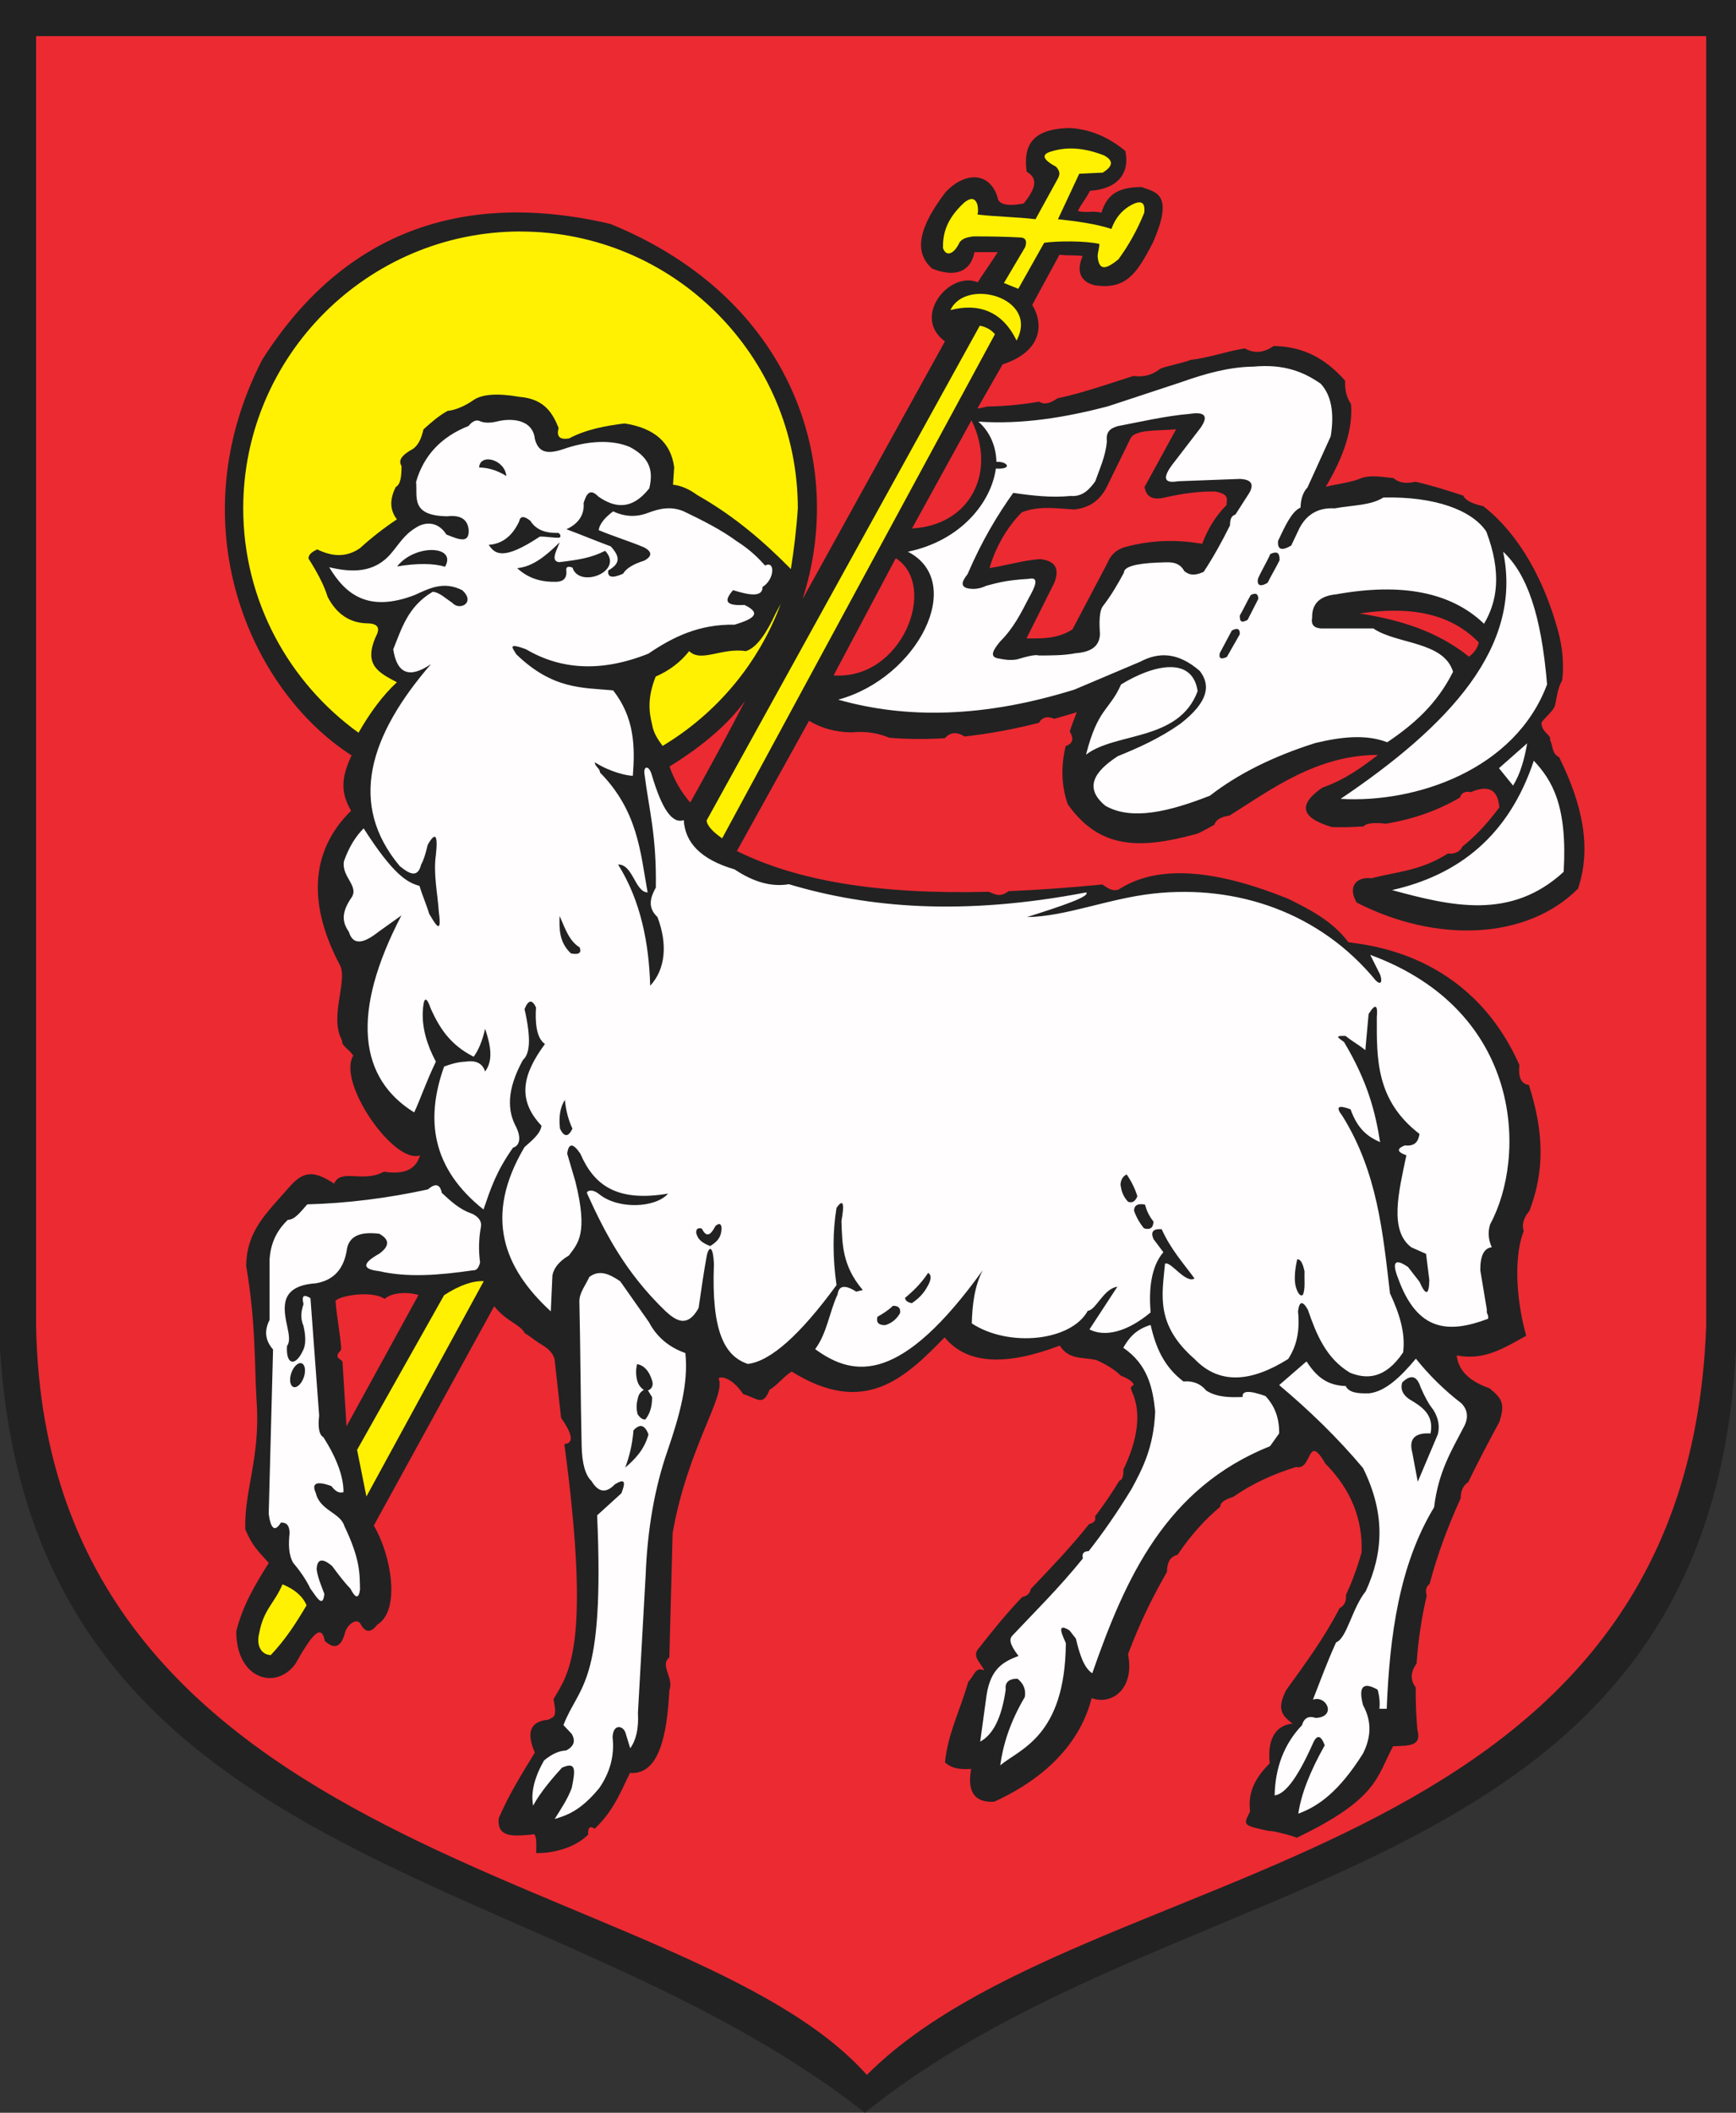
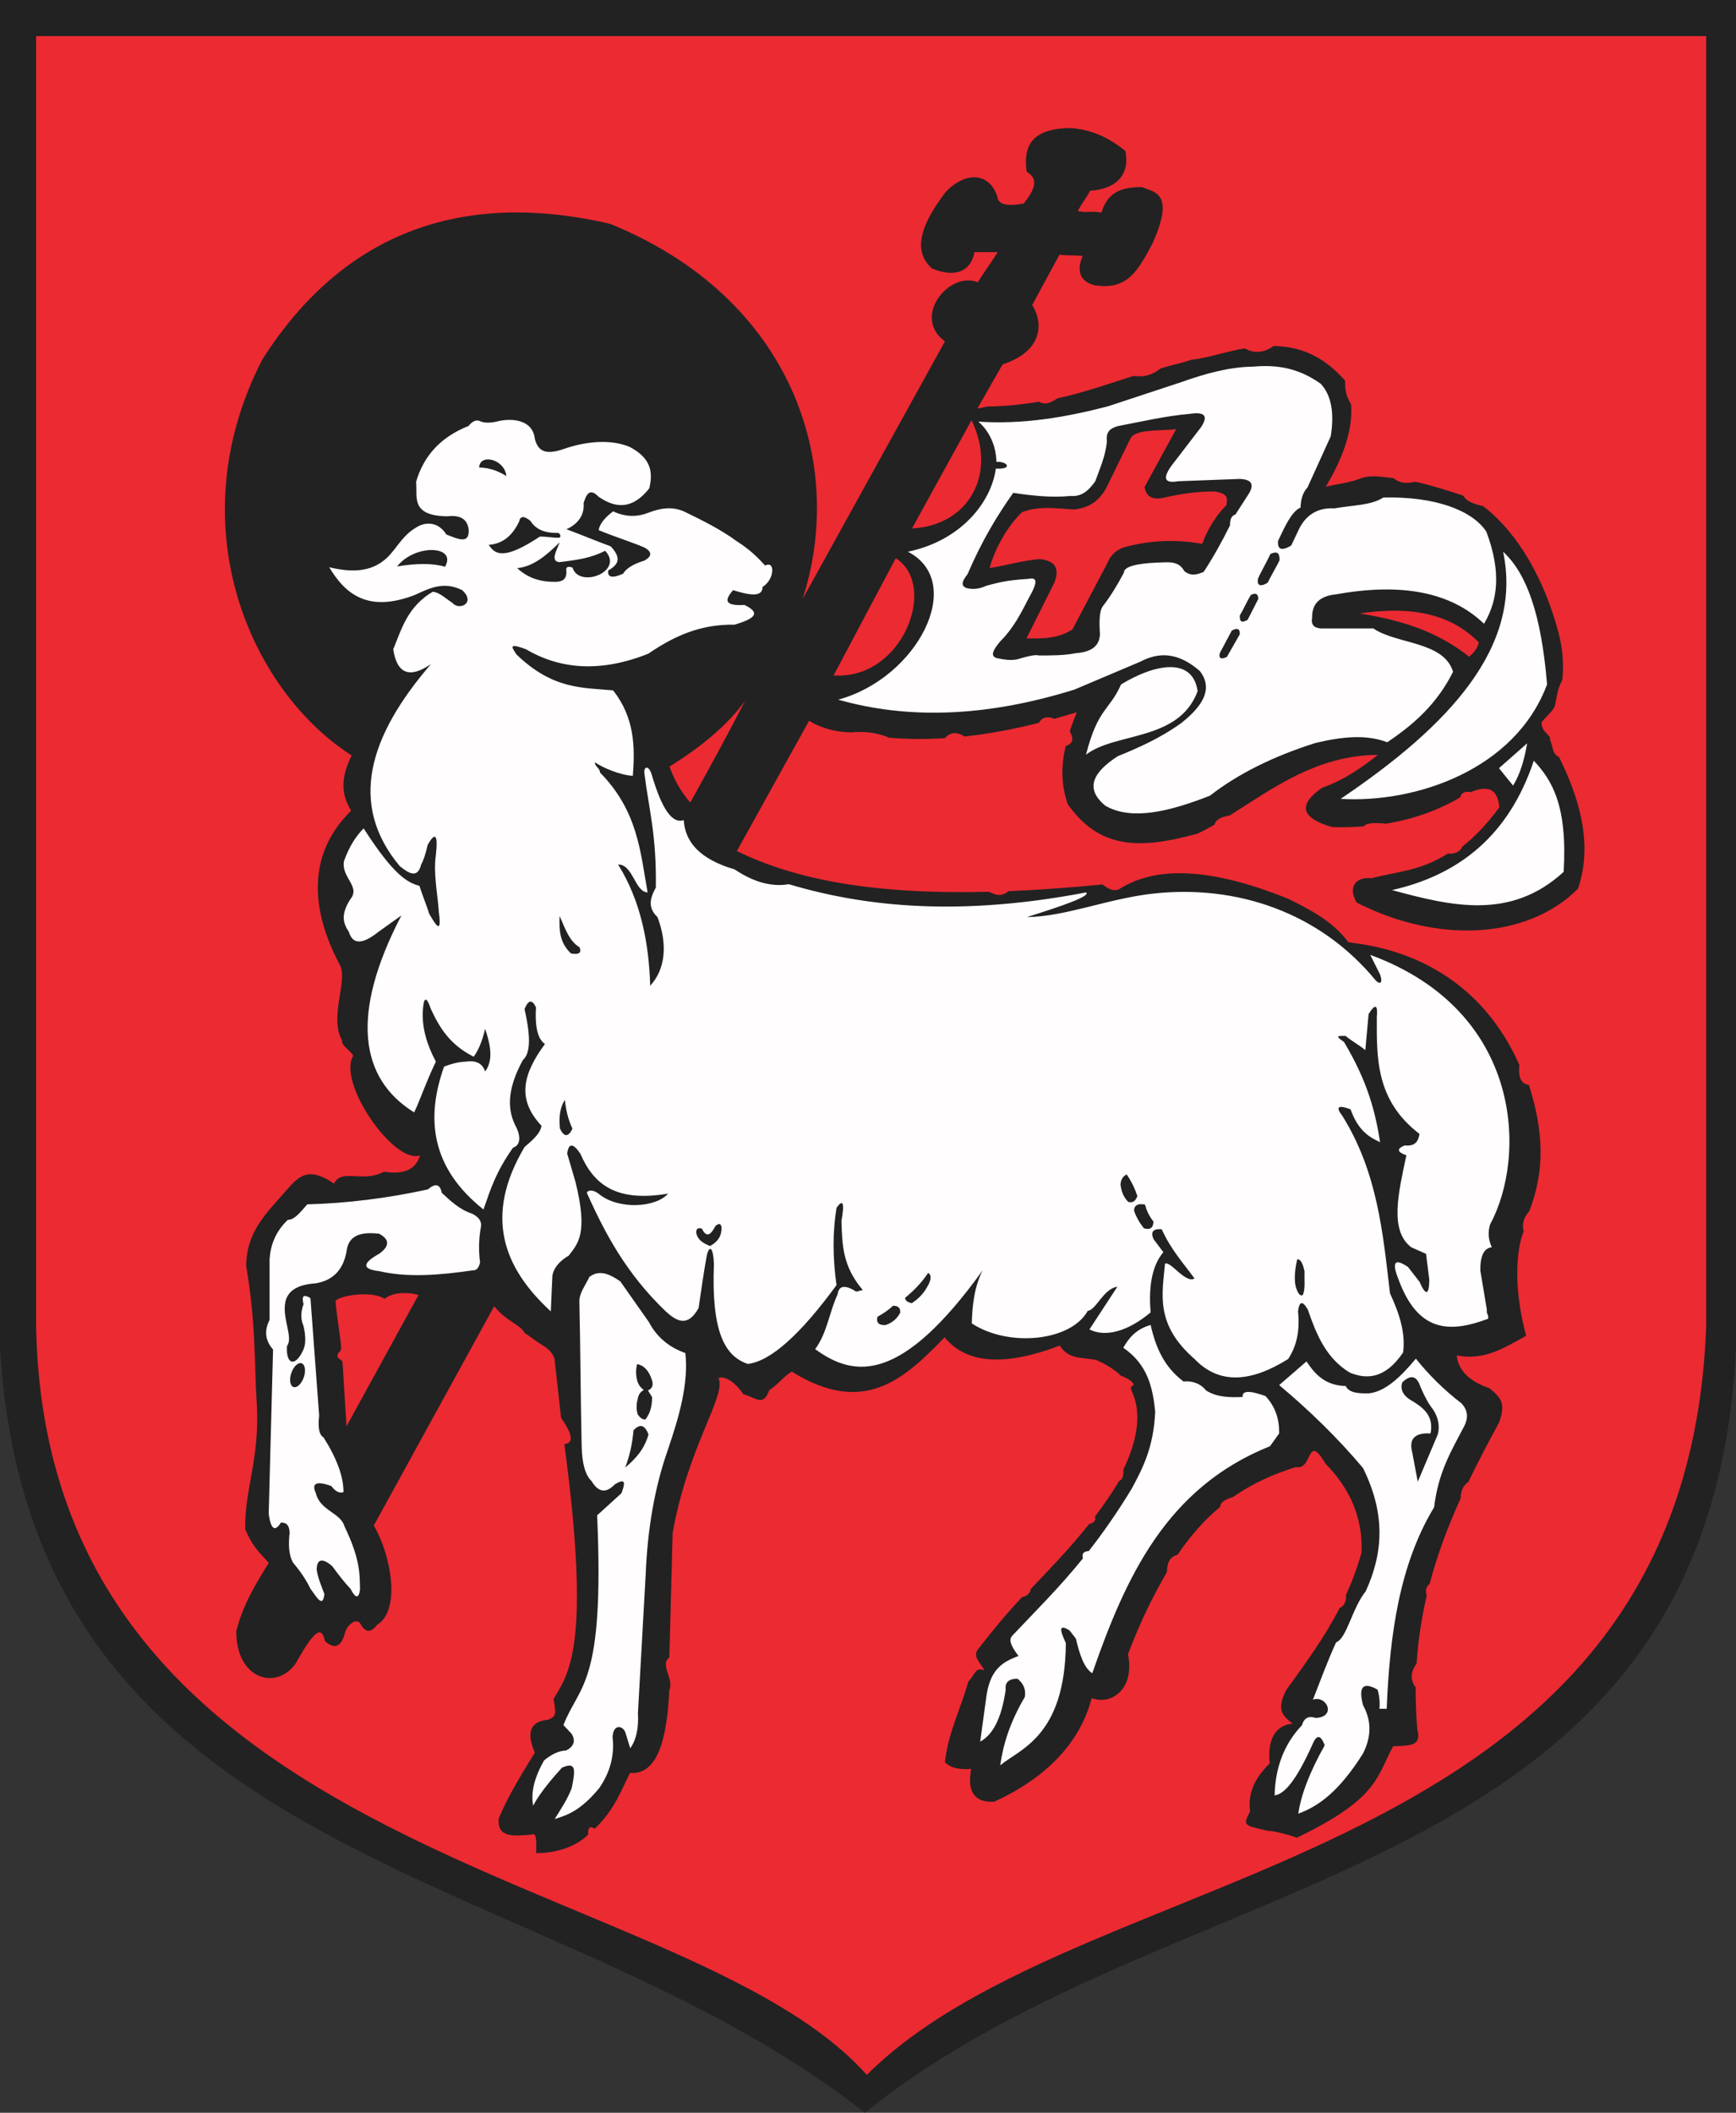
<svg width="552.055" height="671.668">
  <rect width="100%" height="100%" fill="#333333" stroke="none" />
  <defs>
    <marker id="ArrowEnd" viewBox="0 0 10 10" refX="0" refY="5" markerUnits="strokeWidth" markerWidth="4" markerHeight="3" orient="auto">
-       <path d="M 0 0 L 10 5 L 0 10 z" />
-     </marker>
+       </marker>
    <marker id="ArrowStart" viewBox="0 0 10 10" refX="10" refY="5" markerUnits="strokeWidth" markerWidth="4" markerHeight="3" orient="auto">
      <path d="M 10 0 L 0 5 L 10 10 z" />
    </marker>
  </defs>
  <g>
    <path style="stroke:none; fill-rule:evenodd; fill:#222222" d="M 0 0L 552.055 0L 552.055 428.785C 543.403 601.672 375.692 590.403 275.028 671.668C 173.528 591.485 10.25 595.696 0 428.785L 0 0" />
-     <path style="stroke:none; fill-rule:evenodd; fill:#fff101" d="M 165.516 73.606C 214.086 73.606 253.707 113.137 253.707 161.614C 253.274 168.34 252.473 174.707 251.504 180.903C 243.102 172.414 233.879 164.274 221.742 157.387C 219.172 155.489 216.602 154.387 214.028 154.082C 214.149 152.246 214.27 150.41 214.391 148.571C 213.383 140.723 208.118 136.067 198.59 134.61C 192.512 135.399 186.5 136.457 180.953 139.383C 177.989 139.875 176.887 138.778 177.649 136.078C 175.688 131.168 172.996 126.793 165.157 126.16C 158.129 124.934 153.231 125.301 150.461 127.262C 148.512 128.618 145.332 130.34 142.317 130.629C 139.27 132.356 137.184 134.246 134.664 136.508C 133.965 139.434 133.129 141.364 131.36 142.692C 126.797 145.196 126.907 146.766 127.688 148.203C 127.68 151.207 127.469 153.946 125.852 154.817C 123.848 158.778 123.969 162.207 126.215 165.102C 122.032 167.895 118.114 170.957 114.457 174.285C 109.93 177.403 105.395 176.856 100.864 174.653C 99.211 175.489 98.153 176.188 98.094 177.559C 100.75 181.711 103.11 186.094 104.172 189.715C 107.004 195.192 111.168 198.008 116.664 198.164C 120.039 198.176 121.02 199.524 119.602 202.203C 115.461 211.442 120.403 213.805 126.215 216.899C 121.883 220.914 117.813 226.262 114.012 232.942C 91.828 216.934 77.348 190.899 77.348 161.598C 77.348 113.125 116.961 73.59 165.535 73.59L 165.516 73.606zM 248.274 191.989C 241.254 210.938 227.86 226.852 210.715 237.125C 209.215 235.121 207.844 233.051 207.41 230.512C 206.375 226.371 205.809 221.895 208.512 215.082C 212.86 213.188 216.41 210.492 219.164 207C 222.957 210.735 229.563 205.809 237.168 207C 240.649 205.953 243.77 201.246 246.719 194.875C 247.235 193.918 247.75 192.957 248.266 192L 248.274 191.989zM 319.246 89.989L 326.012 78.547C 326.68 76.598 326.129 75.492 324.368 75.492C 320.403 75.25 314.746 75.137 309.481 75.153C 307.473 75.457 306.207 75.727 305.172 77.008C 303.348 80.969 300.785 81.7 299.871 78.832C 299.805 74.446 300.832 69.754 306.633 64.391C 308.766 62.688 310.164 62.93 310.836 65.121C 311.078 66.34 311.078 67.469 310.836 68.2C 316.93 68.93 323.207 68.957 329.301 69.688L 336.43 56.707C 336.981 55.551 337.285 54.7 335.883 53.051C 331.496 50.676 331.008 49.032 334.422 48.118C 339.707 46.473 345.285 47.145 351.059 49.395C 354.5 51.219 353.586 53.051 350.696 54.879C 348.2 55 345.7 55.121 343.2 55.242L 336.438 69.684C 342.41 70.352 348.446 71.141 353.442 72.789C 354.535 69.684 356.364 67.305 358.926 65.66C 362.887 63.223 364.289 64.258 363.86 67.668C 361.645 73.133 358.887 78.051 355.633 82.477C 351.766 85.582 349.508 86.254 349.055 81.567C 349.055 80.168 349.602 78.95 349.602 77.547C 345.09 76.52 336.227 76.571 332.051 77.184L 323.825 91.809L 319.254 89.985L 319.246 89.989zM 302.242 98.582C 307.118 88.133 330.582 94.653 323.266 108.27C 318.774 98.883 311.125 96.262 302.242 98.582zM 224.696 260.852L 311.571 103.547C 313.602 103.903 315.332 104.926 316.391 106.258L 229.645 266.512C 227.02 264.688 224.883 262.676 224.7 260.848L 224.696 260.852zM 113.555 460.918L 141.235 411.739C 146.094 408.61 150.293 407.129 153.836 407.293L 116.52 475.75L 113.555 460.922L 113.555 460.918zM 89.832 503.676C 87.2 509.852 83.821 511.582 82.422 519.242C 81.391 523.239 83.2 526.121 86.125 526.16C 90.922 521.024 94.039 516.157 97.492 510.344C 96.258 507.461 93.703 505.239 89.832 503.672" />
    <path style="stroke:none; fill-rule:evenodd; fill:#fffdfd" d="M 150.461 403.836C 139.758 405.414 129.457 406.196 120.586 404.11C 115.098 403.489 115.098 401.645 120.586 398.578C 123.942 396.153 123.942 394.035 120.586 392.219C 113.742 391.383 111.094 393.485 110.352 396.918C 109.473 403.352 106.157 407.039 100.395 407.981C 94.254 408.387 91.368 410.606 90.715 414.067C 89.731 419.258 93.328 425.25 91.266 427.895C 90.868 433.938 93.899 434.492 96.242 429.551C 97.25 427.793 97.34 425.121 96.516 421.532C 95.371 418.844 95.828 416.692 96.516 414.618C 95.723 411.293 97.071 411.719 98.727 412.684C 99.649 425.129 100.571 437.578 101.492 450.028C 101.039 453.856 101.496 456.16 102.875 456.942C 107.129 463.664 109.25 469.473 109.235 474.368C 108.176 474.637 107.039 474.606 105.364 472.434C 100.746 470.735 98.95 471.469 100.434 474.645C 101.719 480.239 108.297 480.899 109.512 485.157C 114.594 495.739 114.387 500.368 114.489 505.348C 114.086 508.305 113.071 508.211 111.446 505.075C 109.512 503.063 107.575 500.512 105.637 497.883C 102.547 495.203 100.75 495.571 100.707 498.989C 101.059 501.567 102.18 504.149 103.149 506.731C 102.653 511.547 100.524 507.41 98.723 505.075C 97.223 501.965 95.305 499.278 93.192 496.778C 91.676 494.028 91.766 490.739 92.086 487.375C 92.082 485.051 91.16 483.946 89.321 484.059C 87.422 487.102 86.133 486.18 85.45 481.293C 85.91 463.868 86.371 446.438 86.832 429.012C 84.328 426.184 83.961 423.047 85.727 419.61C 85.727 413.157 85.727 406.703 85.727 400.246C 86.059 395.832 87.539 391.606 91.535 387.801C 93.746 387.77 95.5 385.36 97.715 382.871C 110.348 382.547 123.438 380.891 136.071 378.121C 138.461 376.051 139.934 376.422 140.496 379.227C 143.332 381.828 146.094 384.508 150.176 385.864C 152.317 386.938 153.239 388.325 152.942 390.012C 152.242 393.789 152.149 397.571 152.668 401.352C 152.239 403.094 151.5 403.926 150.457 403.84L 150.461 403.836zM 95.918 433.407C 97.012 433.782 97.321 435.782 96.61 437.856C 95.899 439.93 94.426 441.317 93.328 440.938C 92.235 440.563 91.922 438.563 92.637 436.489C 93.348 434.418 94.825 433.032 95.918 433.407zM 487.758 241.836C 479.828 265.629 463.965 278.153 442.676 282.965C 461.598 288.106 480.457 292.606 497.25 277.168C 498.496 256.129 493.571 248.059 487.762 241.84L 487.758 241.836zM 476.684 244.211L 485.645 236.305C 484.766 241.399 483.45 246.059 481.164 249.75L 476.684 244.215L 476.684 244.211zM 478 175.399C 484.364 205.653 460.766 230.742 426.325 253.965C 450.035 255.399 481.789 244.84 491.973 217.582C 490.129 195.219 485.469 182.297 478 175.399zM 345.352 239.922C 354.762 232.676 374.871 235.785 380.852 219.731C 379.211 208.485 366.778 211.297 356.496 217.598C 352.825 225.926 349.149 225.008 345.356 239.922L 345.352 239.922zM 311.121 134.035C 314.86 137.285 316.754 141.992 316.868 146.828C 320.328 146.594 322.274 149.274 316.684 148.961C 315.246 159.586 305.688 171.868 288.715 175.399C 307.375 184.989 291.891 215.547 266.555 222.43C 288.149 228.559 312.844 228.2 341.66 219.231C 348.637 216.278 355.614 213.325 362.59 210.368C 368.332 207.332 374.489 207.168 381.551 213.321C 384.957 217.75 384.465 223.004 375.399 230.063C 368.75 234.746 362.102 237.7 355.453 240.403C 347.821 245.368 344.7 250.539 351.516 256.16C 359.864 260.946 371.809 258.032 384.758 252.961C 393.621 246.067 404.785 240.485 418.246 236.219C 426.414 234.27 434.293 233.325 441.145 235.973C 449.571 230.305 456.938 223.844 462.075 213.567C 459.121 203.801 444.102 204.868 436.711 199.778C 431.133 199.778 425.551 199.778 419.969 199.778C 417.754 199.614 416.852 198.465 417.262 196.332C 417.184 191.903 419.723 189.438 424.895 188.946C 445.825 185.172 461.504 188.289 471.926 198.301C 476.192 191.121 477.59 182.09 472.66 169C 468.106 162.168 456.285 157.778 439.91 158.168C 435.891 160.711 430.391 160.547 424.399 161.614C 418.903 161.289 415.043 163.828 412.828 168.754C 412.09 170.313 411.352 171.871 410.614 173.43C 407.578 175.235 406.184 174.742 406.43 171.953C 408.598 167.379 410.727 162.594 413.571 161.368C 413.649 158.578 414.391 156.446 415.785 154.969C 418.246 149.551 420.707 144.137 423.172 138.719C 424.403 131.168 423.332 125.586 419.973 121.977C 414.703 118.301 408.426 115.633 398.551 116.559C 390.918 116.637 383.285 118.774 375.653 121.481C 367.938 124.024 360.223 126.571 352.508 129.114C 338.719 132.766 324.93 134.981 311.141 134.039L 311.121 134.035zM 322.203 156.688C 328.274 157.575 334.348 158.278 340.426 157.672C 344.219 157.981 346.379 155.676 348.305 152.996C 349.7 148.977 351.481 145.34 351.996 140.438C 351.657 137.434 352.801 136.246 355.442 135.473C 362.899 134.059 370.508 132.246 378.34 131.575C 383.215 130.817 384.364 132.289 381.785 136.004C 379.078 139.532 376.368 143.063 373.66 146.59C 369.516 151.703 369.844 153.84 374.645 152.992C 381.211 152.75 387.778 152.5 394.344 152.254C 397.45 152.426 399.039 153.532 397.297 156.684C 395.821 158.981 394.344 161.278 392.868 163.578C 391.36 164.024 391.157 165.453 391.145 167.024C 388.532 172.297 385.762 177.266 382.774 181.797C 380.723 182.696 378.672 183.27 376.618 181.555C 374.641 177.969 371.172 178.856 368 178.848C 360.93 179.168 357.403 180.235 357.414 182.047C 355.364 185.899 353.192 189.524 350.77 192.633C 349.508 194.266 349.551 197.864 349.785 201.742C 349.551 205.809 346.492 207.313 342.153 207.649C 338.215 208.414 334.274 208.375 330.336 208.387C 329.532 208.055 327.231 208.461 323.442 209.618C 321.325 210 319.528 209.731 317.782 209.375C 314.36 208.973 315.844 206.606 318.028 203.957C 322.371 199.625 324.696 194.883 327.137 190.168C 329.239 186.434 330.645 183.258 327.137 184.016C 319.567 184.473 316.914 185.383 313.594 186.231C 311.543 187.219 309.492 187.465 307.442 186.969C 305.188 186.196 306.203 184.438 307.684 182.539C 312.309 171.766 317.211 163.731 322.211 156.684L 322.203 156.688zM 391.711 200.473C 393.242 199.618 394.348 199.653 394.258 201.645L 390.153 208.844C 388.368 209.7 387.465 209.387 387.914 207.602L 391.711 200.473zM 397.75 189.157C 396.512 191.223 395.504 193.594 394.266 195.664C 394.18 197.653 394.801 198.118 396.746 197.059L 400.145 190.399C 400.114 189.094 399.621 188.219 397.75 189.157zM 403.957 176.145C 402.809 178.77 401.203 181.321 400.055 183.946C 399.657 185.793 400.473 186.868 403.118 185.258C 404.102 183.207 405.926 180.164 406.91 178.114C 406.918 176.309 406.598 174.887 403.957 176.145zM 357.211 428.453C 358.946 425.457 361.067 422.653 365.907 421.207C 367.496 428.235 370.102 434.469 376.34 439.18C 379.528 438.891 381.942 440.047 383.586 442.078C 386.965 444.207 391.024 444.301 395.18 444.106C 394.891 442.078 397.305 441.981 402.426 443.817C 405.418 447.004 406.868 450.965 406.774 455.7C 405.809 457.051 404.844 458.403 403.875 459.758C 370.774 473 357.914 501.602 347.348 531.942C 344.641 530.211 343.289 525.762 342.133 520.926C 341.457 520.059 340.782 519.188 340.106 518.321C 337.5 516.68 336.821 517.356 338.078 520.348C 338.368 521.024 338.657 521.7 338.946 522.375C 338.711 552.118 324.246 556.02 318.075 561.219C 318.992 554.649 321.118 547.594 325.899 539.481C 326.285 537.164 325.516 535.231 323.582 533.684C 320.782 533.684 319.528 534.84 319.817 537.16C 318.418 546.918 315.422 551.653 311.703 553.684C 312.379 548.856 313.055 543.735 313.731 538.903C 315.063 530.137 319.422 528.18 323.875 526.438C 320.778 522.371 321.071 521.024 321.848 520.063C 329.301 512.157 336.633 504.989 344.36 495.446C 343.969 493.926 344.586 493.149 346.219 493.11C 350.582 487.543 355.086 481.153 359.817 473.395C 363.399 466.793 366.887 460.043 367.352 448.754C 366.59 441.118 364.953 433.77 357.207 428.461L 357.211 428.453zM 406.785 440.336C 416.399 448.403 425.387 457.102 433.453 466.715C 440.731 481.45 439.809 493.821 434.321 505.852C 429.934 511.301 428.305 520.864 424.883 522.118C 421.942 528.598 419.907 534.242 417.512 540.348C 421.875 538.797 425.172 545.844 418.379 546.145C 416.157 545.375 414.707 546.145 414.032 548.461C 408.426 554.352 405.528 561.793 405.336 570.782C 408.379 570.348 412.145 566.293 417.508 554.258C 418.762 551.36 420.02 551.555 421.274 554.836C 416.539 563.242 413.739 570.489 412.868 576.578C 419.098 574.289 425.668 569.801 433.45 557.446C 435.817 552.664 436.492 547.637 433.45 542.082C 431.907 536.188 433.45 534.547 438.086 537.157C 438.664 539.184 438.856 541.211 438.664 543.242C 439.434 543.242 440.207 543.242 440.981 543.242C 441.914 519.688 445.051 497.317 456.051 479.176C 457.41 467.887 461.555 461.235 465.325 453.957C 467.063 450.965 466.868 448.356 464.746 446.133C 459.145 441.836 454.313 437.004 450.254 431.93C 445.231 437.969 440.496 442.317 435.469 442.946C 432.086 443.043 428.992 442.856 427.934 440.629C 421.356 440.45 418.168 436.868 415.469 432.805C 412.571 435.317 409.672 437.828 406.774 440.34L 406.785 440.336zM 450.852 471.067C 452.977 466.043 455.102 461.02 457.227 455.992C 457.903 453.387 457.418 450.778 455.782 448.168C 454.43 446.528 453.078 444.11 451.723 440.922C 450.567 437.348 448.633 436.868 445.926 439.477C 445.157 441.891 446.313 443.918 449.403 445.563C 452.981 447.778 455.981 450.383 454.91 455.707C 449.887 455.418 447.953 457.446 449.114 461.793C 449.692 464.883 450.27 467.977 450.852 471.067zM 195.489 471.91C 192.567 475 190.11 474.207 188.121 470.86C 186.137 468.989 185.082 465.246 184.965 459.633C 184.618 444.309 184.594 428.985 184.242 413.66C 184.258 410.926 186.25 408.516 187.422 405.942C 190.696 403.477 193.973 405.118 197.246 407.344C 200.285 411.672 203.328 416 206.371 420.328C 208.825 425.008 212.688 428.282 217.95 430.153C 219.012 439.86 215.969 450.387 212.336 461.035C 208.242 472.715 205.903 485.934 205.321 500.692C 204.504 515.313 203.684 529.934 202.868 544.559C 203.145 549.399 202.328 553.141 200.414 555.785C 199.95 554.266 199.481 552.746 199.012 551.223C 198.434 548.606 194.996 547.688 194.801 552.274C 195.492 558.352 193.848 563.653 190.59 568.414C 184.535 575.778 180.242 577.086 176.391 578.282C 178.582 574.774 180.5 571.922 181.817 568.414C 183.032 562.477 183.203 559.996 178.715 561.957C 176.028 564.883 171.789 569.785 169.535 574.032C 169.18 571.938 168.637 567.328 173.02 559.645C 175.473 557.66 177.602 556.606 180.059 556.489C 182.512 555.203 183.102 553.45 181.813 551.227C 180.879 550.293 180.11 549.36 179.172 548.422C 184.2 535.414 192.317 536.047 189.887 481.742C 192.457 479.403 195.032 477.063 197.606 474.723C 198.719 471.805 199.231 469.547 195.5 471.918L 195.489 471.91zM 198.821 466.563C 200.082 463.192 201.067 459.407 201.453 454.715C 203.481 452.524 205.071 452.961 206.223 456.028C 204.86 460.914 201.95 463.871 198.821 466.559L 198.821 466.563zM 205.239 451.258C 204.418 451.368 203.594 450.821 202.774 449.614C 202.336 448.024 202.336 446.434 202.774 444.844C 202.992 443.418 203.649 442.434 204.746 441.883C 203.598 441.063 202.883 440.02 202.61 438.758C 202.172 437.059 202.172 435.36 202.61 433.66C 204.856 434.098 206.45 435.852 207.379 438.926C 207.817 440.407 207.379 441.446 206.063 442.051C 206.5 442.762 206.938 443.477 207.379 444.188C 207.328 446.543 207.055 448.907 205.242 451.262L 205.239 451.258zM 104.676 180.305C 109.918 189.106 117.211 194.758 131.832 189.184C 136.481 187.071 141.051 184.637 146.977 187.618C 151.41 191.625 146.071 194.285 143.844 191.633C 141.758 190.313 139.668 188.211 137.578 188.141C 129.676 192.832 127.766 199.778 125.047 206.418C 126.239 214.227 130.242 215.793 137.059 211.118C 117.34 233.946 110.637 255.653 127.137 275.36C 130.102 277.77 132.836 279.321 133.922 274.84C 134.618 273.692 135.313 271.602 136.012 268.575C 138.442 264.313 139.313 265.356 138.621 271.707C 137.746 277.797 139.157 283.891 139.555 289.985C 140.68 298.149 138.012 292.996 136.477 290.504C 135.61 287.547 134.27 284.586 133.399 281.625C 129.555 280.602 125.137 278.176 115.641 263.348C 113.282 265.735 111.114 268.903 109.375 273.793C 108.496 278.965 114.7 281.801 111.461 285.805C 108.153 290.852 109.235 293.707 110.942 296.25C 112.317 300.817 115.84 299.801 120.34 296.25C 122.774 294.512 125.211 292.77 127.649 291.028C 111.309 322.368 114.344 342.91 131.715 353.645C 133.739 349.325 135.336 344.34 138.61 337.508C 135.657 331.977 134.266 326.75 134.434 321.84C 134.676 316.809 135.547 316.461 137.043 320.797C 139.688 326.551 142.961 332.067 150.621 335.942C 152.149 333.922 153.368 330.961 154.274 327.063C 155.918 332.055 157.012 336.899 154.274 340.641C 153.434 338.035 151.344 336.992 148.008 337.508C 145.356 337.637 143.246 338.317 141.223 339.075C 135.215 355.918 137.285 371.414 153.754 384.512C 155.977 378.09 157.688 372.571 163.153 364.848C 165.371 364.184 165.719 361.567 164.196 358.403C 161.34 353.18 161.024 346.586 166.282 336.989C 168.368 335.145 169.086 330.762 166.801 320.801C 168.02 317.817 169.235 317.645 170.453 320.282C 170.149 324.703 170.469 329.981 173.297 331.895C 166.219 341.492 164.289 349.532 172.2 357.879C 171.809 360.532 169.071 362.637 166.797 364.668C 153.774 386.645 160.075 403.039 175.153 416.895C 175.325 413.067 175.5 409.235 175.672 405.407C 176.16 403.008 177.903 400.918 180.895 399.141C 183.778 395.289 187.102 392.231 182.981 375.637C 182.114 372.68 181.242 369.719 180.371 366.758C 180.825 363.325 182.219 363.325 184.547 366.758C 188.731 376.426 195.766 382.305 212.461 379.453C 208.563 383.961 196.703 384.618 190.563 379.653C 188.293 377.821 186.594 378.532 186.641 379.289C 192.41 392.059 199.043 404.75 211.707 416.895C 215.188 420.071 218.668 422.075 222.153 415.852C 223.02 409.883 223.891 403.836 224.762 399.141C 225.594 395.641 226.821 396.512 227.028 401.75C 226.164 423.567 230.555 431.16 237.813 433.61C 245.028 432.75 254.426 424.391 266.016 408.543C 264.77 399.739 264.77 391.555 266.016 383.996C 268.098 381.02 268.618 382.41 267.582 388.172C 267.852 395.285 267.727 402.356 274.371 410.106C 273.676 410.278 272.981 410.453 272.282 410.625C 268.192 408.016 266.688 409.09 266.36 411.489C 263.75 417.055 263.012 423.801 259.231 428.903C 271.852 438.145 286.735 439.645 312.504 403.832C 309.864 408.914 309.176 415.016 309.032 420.723C 320.742 428.418 340.61 426.418 345.922 416.711C 348.547 416.512 350.868 409.696 355.328 409.055C 352.371 413.578 349.41 418.106 346.45 422.633C 351.371 425.16 358.477 423.438 365.899 417.231C 365.325 410.356 365.883 402.84 369.95 398.086C 368.907 396.696 367.86 395.301 366.817 393.91C 365.817 391.618 366.684 390.575 369.426 390.778C 372.309 397.196 376.25 401.496 379.871 406.446C 376.973 408.157 372.2 400.739 370.473 401.746C 369.606 411.461 367.262 421.035 379.871 432.039C 387.801 440.332 397.961 439.356 409.641 432.039C 412.051 428.36 413.485 423.7 412.774 416.895C 413.192 413.598 414.235 413.426 415.907 416.375C 418.575 424.086 421.633 431.813 429.305 436.399C 434.465 438.477 440.407 438.524 446.196 429.953C 447.028 423.688 444.934 417.422 442.02 411.153C 439.762 391.953 438.055 372.672 426.875 354.746C 424.625 351.864 425.496 351.168 429.485 352.66C 431.832 359.274 435.282 361.504 438.883 363.102C 437.407 353.895 435.141 344.215 427.395 331.242C 424.762 329.438 424.934 329.27 427.914 329.336C 430 331.075 432.09 332.114 434.18 333.856C 434.528 330.028 434.875 326.196 435.223 322.368C 437.34 318.973 438.211 319.321 437.832 323.41C 437.789 336.598 437.528 349.832 451.41 360.492C 451.02 362.649 450.239 364.496 446.711 364.145C 444.078 365.188 444.25 366.231 447.231 367.278C 444.766 379.016 441.707 391.153 448.793 396.524C 450.36 397.219 451.926 397.914 453.492 398.61C 453.84 401.395 454.188 404.18 454.535 406.965C 454.43 411.821 453.383 411.992 451.403 407.485C 450.184 405.918 448.965 404.352 447.75 402.785C 443.586 399.946 442.539 401.164 444.618 406.438C 450.707 423.239 460.485 424.055 473.235 419.242C 473.407 417.504 472.649 418.102 472.825 416.364C 472.129 412.188 471.434 408.008 470.739 403.828C 470.711 399.207 471.926 396.77 474.391 396.52C 473.282 394.082 473.11 391.645 473.871 389.211C 485.477 367.836 484.528 321.457 435.746 303.559C 436.789 305.645 437.832 307.735 438.879 309.825C 439.614 311.883 439.289 313.422 437.492 311.696C 419.727 290.118 393.422 281.137 366.672 284.086C 352.496 285.649 338.672 291.45 326.59 291.539C 337.524 288.098 346.903 284.93 345.391 283.707C 306.266 291.188 276.254 288.668 250.86 281.098C 245.43 282.028 239.684 280.461 233.625 276.399C 222.59 273.168 217.856 267.711 217.438 260.731C 213.77 261.95 210.516 257.332 207.254 246.297C 206.34 243.2 204.7 243.543 204.907 245.77C 206.364 257.41 208.805 265.395 208.559 282.149C 206.856 285.282 205.774 288.414 209.078 291.547C 212.438 300.383 211.508 308.282 206.758 313.371C 206.391 299.989 203.785 286.34 196.547 274.832C 201.317 274.75 201.875 283.559 205.946 283.711C 203.633 270.821 202.836 257.828 190.801 245.586C 190.801 244.196 189.164 243.739 189.164 242.348C 194.008 245.453 199.52 246.649 201.246 246.633C 201.977 237.348 201.766 228.137 194.981 219.477C 185.258 218.567 175.836 219.274 164.168 207.989C 163.383 206.469 160.762 203.95 167.301 206.422C 178.426 212.969 191.309 213.742 206.184 207.805C 214.211 202.34 222.469 198.414 233.629 198.586C 238.903 196.969 242.77 195.192 236.762 192.321C 229.668 192.711 230.801 190.364 233.106 187.621C 238.118 189.153 242.504 190.055 242.504 186.578C 246.285 184.317 246.633 178.075 243.313 179.793C 241.121 177.418 238.848 174.965 234.149 171.961C 229.364 168.438 223.477 165.461 217.438 162.563C 213.215 160.782 209.543 161.739 205.95 163.082C 202.297 164.469 198.641 164.293 194.985 162.563C 192.832 164.164 190.676 166.313 190.395 168.539C 194.918 170.453 200.383 172.133 204.91 174.047C 207.407 175.438 207.407 176.832 204.91 178.223C 201.399 179.301 199.137 180.696 198.121 182.399C 194.684 183.922 193.114 183.575 193.422 181.356C 197.203 179.196 197.317 177.114 194.231 173.703C 189.532 171.965 184.832 169.989 180.129 168.25C 183.508 166.735 185.95 163.969 185.582 159.95C 186.442 157.141 187.535 155.032 190.282 157.864C 195.676 161.637 201.075 162.094 206.473 155.254C 207.563 150.555 207.442 145.856 200.262 142.09C 194.297 139.567 186.453 140.242 179.317 142.719C 174.371 144.407 171.297 144.141 170.098 139.586C 169.403 133.028 162.18 132.95 158.172 133.961C 156.016 134.504 153.969 134.52 152.578 133.871C 151.016 133.141 149.516 134.715 149.028 135.41C 140.336 138.832 134.766 144.75 132.317 153.168C 132.793 157.989 130.442 163.977 142.239 164.133C 146.375 163.657 148.637 165.043 149.028 168.309C 149.332 172.922 146.035 171.582 141.953 169.926C 139.168 165.543 134.981 165.922 132.196 167.785C 128.438 170.082 126.942 172.93 124.434 175.852C 119.11 182.242 111.844 182.051 104.641 180.317L 104.676 180.305zM 361.692 380.262C 360.977 378.067 359.961 375.797 358.285 373.36C 357.196 373.891 356.45 374.856 356.313 376.586C 356.578 378.407 357.024 380.231 358.731 382.055C 360.075 382.532 361.059 381.938 361.688 380.262L 361.692 380.262zM 366.801 388.332C 365.368 386.539 364.59 384.746 364.114 382.953C 361.875 382.508 360.711 383.129 360.621 384.836C 361.352 387.075 362.551 388.957 363.758 390.481C 365.731 391.078 366.746 390.364 366.805 388.332L 366.801 388.332zM 412.524 400.348C 411.606 404.203 411.5 407.727 412.258 409.668C 412.883 411.52 413.692 412.176 414.317 411.637C 415.153 409.789 414.735 407.008 414.852 404.2C 414.211 401.168 413.403 400.27 412.524 400.348zM 221.391 391.907C 221.352 390.664 221.95 390.223 223.196 390.586C 224.84 393.926 226.203 392.196 227.524 389.746C 228.645 388.785 229.285 388.946 229.446 390.227C 229.485 392.992 228.364 394.637 225.836 396.121C 223.434 395.2 221.868 394.118 221.387 391.91L 221.391 391.907zM 287.809 412.602C 290.383 410.477 292.891 408.071 295.149 404.66C 296.309 405.379 296.188 406.903 294.789 409.231C 293.668 411.235 292.063 412.918 289.977 414.282C 288.614 414.043 287.891 413.481 287.813 412.598L 287.809 412.602zM 279.028 418.618C 280.668 417.696 282.313 416.696 283.957 415.129C 285.68 415.09 286.442 415.848 286.242 417.414C 285.16 419.34 283.598 420.621 281.551 421.262C 279.426 421.34 278.586 420.461 279.028 418.618zM 177.953 291.192C 177.821 295.383 177.809 299.555 181.563 303.102C 184.086 303.582 185.008 302.946 184.328 301.18C 180.922 299.137 179.653 294.953 177.953 291.196L 177.953 291.192zM 179.637 349.672C 178.157 351.914 177.633 354.965 178.075 358.817C 179.395 361.543 180.719 361.543 182.043 358.817C 180.762 356.09 179.957 353.043 179.637 349.672zM 164.457 180.621C 169.571 180.149 173.844 176.5 177.992 172.395C 176.973 175.078 174.985 178.348 177.813 178.719C 183.84 177.981 187.914 177.41 192.434 175.106C 198.664 181.668 184.149 187.246 182.055 180.438C 180.672 179.957 180.008 180.2 180.071 181.16C 180.399 183.914 179.078 184.848 177.004 184.957C 172.508 185.09 168.235 184.102 164.461 180.621L 164.457 180.621zM 155.43 173.207C 159.301 172.926 162.657 170.907 165.086 165.797C 165.414 164.024 166.59 163.934 168.606 165.528C 170.114 167.801 172.414 169.551 177.539 169.414C 178.348 169.864 178.438 170.739 177.809 170.95C 175.766 171.008 173.719 170.528 171.672 170.59C 160.051 178.301 157.36 176.172 155.426 173.207L 155.43 173.207zM 126.274 180.078C 132.035 172.801 145.422 173.403 141.528 180.168C 137.77 179.055 132.684 179.024 126.274 180.078zM 161.028 151.332C 160.465 145.934 152.598 144.051 152.364 148.621C 155.375 148.653 158.254 149.61 161.028 151.332" />
    <path style="stroke:none; fill-rule:evenodd; fill:#ec2a32" d="M 11.477 11.481L 542.571 11.481L 542.571 421.539C 536.239 596.989 345.797 589.383 275.66 659.637C 217.528 594.278 14.645 593 11.477 421.539L 11.477 11.481zM 111.801 240.145C 79.489 219.457 56.418 166.758 83.379 114.368C 108.621 74.571 146.129 60.02 194.075 71.18C 252.168 94.856 269.094 147.559 255.223 190.442L 300.496 108.52C 289.84 100.797 301.86 86.004 310.93 89.742C 313.364 85.918 314.848 83.992 317.282 80.164C 314.5 80.164 312.668 80.164 309.887 80.164C 308.668 86.543 303.547 88.282 296.418 85.379C 290.157 79.914 292.645 71.598 300.719 61.067C 306.684 54.676 314.598 54.453 317.188 62.614C 317.438 64.996 320.219 65.692 325.532 64.7C 329.328 59.957 330.274 56.797 326.477 54.582C 325.442 46.739 327.668 40.953 340.133 40.703C 346.465 41.028 352.375 43.461 357.868 48.004C 359.387 55.278 355.219 60.129 346.614 60.653C 345.223 63.434 344.149 64.317 342.758 67.098C 345.887 67.793 347.118 66.91 350.25 67.602C 351.879 62.567 354.676 59.434 363.086 59.477C 367.379 61.157 373.692 61.379 366.438 77.528C 361.801 86.149 358.535 92.336 348.071 90.68C 342.895 89.383 342.492 85.438 344.309 81.383C 341.528 81.039 339.696 81.325 336.914 80.977C 334.133 86.192 331.035 91.727 328.254 96.942C 332.2 103.457 330.973 111.875 318.832 115.848L 310.836 129.821C 312.004 129.875 313.207 129.235 314.438 129.219C 319.278 129.164 324.602 128.672 330.485 127.696C 331.922 128.707 333.86 128.344 336.297 126.614C 343.426 125.145 351.649 122.36 360.399 119.516C 363.313 119.891 365.992 119.539 369.102 117.145C 372.211 116.071 375.422 115.598 378.735 114.399C 384.422 113.758 390.149 111.649 395.852 110.758C 398.91 112.485 401.965 112.16 405 110.004C 412.758 110.121 420.403 112.637 427.77 121.043C 427.657 123.403 427.934 125.887 429.637 128.489C 430.278 136.289 427.336 145.133 421.602 154.746C 425.532 153.789 429.547 153.387 432.379 152.2C 435.672 150.821 439.446 151.633 443.118 152C 445.41 153.891 447.758 153.633 450.118 153.157C 455.301 154.301 460.535 156 465.325 157.559C 466.188 159.368 468.77 160.258 471.668 160.914C 480.387 167.578 490.153 180.543 495.676 201.379C 496.864 205.942 497.387 211.274 496.797 216.227C 495.121 219.196 495.055 222.172 494.434 224.489C 493.594 226.668 489.594 229.379 490.242 230.235C 490.477 232.961 493.575 233.879 492.883 235.203C 493.887 237.012 493.473 239.668 495.778 240.68C 503.133 255.453 506.25 269.434 501.805 282.535C 485.309 299.004 456.469 299.785 431.426 286.93C 428.242 281.407 431.907 278.625 436.102 279.219C 444.598 276.985 451.477 276.965 460.485 271.321C 461.989 271.629 464.309 271 465.043 269.118C 468.754 266.239 472.641 262.266 476.789 256.68C 476.379 251.66 474.016 249.168 467.7 251.825C 465.868 251.457 464.727 252.028 464.274 253.551C 457.489 257.508 449.75 260.379 440.789 261.856C 436.703 261.43 434.34 261.715 433.696 262.703C 430.477 262.95 427.11 263.032 423.586 262.938C 413.684 260.032 412.641 255.86 420.457 250.418C 427.426 248 432.914 244.098 438.192 239.985C 418.739 240.032 404.305 250.922 391.028 259.262C 388.2 259.684 386.582 260.668 386.18 262.192C 384.383 263.227 382.594 264.18 380.809 265.02C 362.27 270.137 349.594 269.895 339.52 255.629C 337.34 249.149 337.496 243.16 338.875 237.203C 341.746 236.145 341.188 234.383 340.188 232.512C 340.84 230.496 341.602 228.473 342.422 226.418C 340.039 227.153 337.657 227.852 335.27 228.512C 333.035 227.563 331.403 227.992 330.368 229.805C 322.492 231.785 314.606 233.289 306.739 234.141C 304.254 232.563 302.168 232.746 300.485 234.676C 294.563 235.047 288.66 235.024 282.785 234.535C 279.328 233.071 275.391 232.364 270.766 232.84C 265.645 232.735 261.149 231.512 257.285 229.137L 234.332 270.555C 253.321 279.895 278.52 284.395 314.434 283.512C 316.258 284.168 317.883 285.512 320.723 283.309C 329.961 282.938 339.883 282.231 350.555 281.18C 351.871 282.024 353.61 283.606 355.77 282.758C 365.051 276.785 380.637 273.981 409.801 285.793C 416.61 289.215 423.68 292.742 428.805 299.543C 434.344 300.442 467.27 302.711 483.172 338.571C 482.903 341.34 483.059 344.489 486.188 344.914C 491.028 360.02 491.215 372.313 486.348 384.992C 484.496 387.067 483.899 389.403 484.551 391.403C 482.043 397.481 481.336 410.071 485.328 424.649C 477.649 428.957 471.758 432.528 463.231 430.907C 463.754 435.649 467.231 439.125 473.664 441.34C 477.657 444.594 478.703 446.266 476.793 452.055C 473.485 458.207 470.102 464.539 466.91 471.168C 465.297 472.254 464.496 473.961 464.512 476.293C 460.649 484.801 457.18 493.813 454.625 503.547C 453.5 504.383 453.192 505.629 453.7 507.289C 452.114 514.094 450.985 521.254 450.485 528.836C 448.52 531.532 448.422 534.075 450.2 536.469C 450.16 540.785 450.325 545.242 450.719 549.844C 452.168 555.106 448.328 554.973 443.008 555.153C 437.75 564.91 438.293 571.801 412.332 584.258C 411.289 583.567 403.008 581.606 403.852 582.168C 395.149 580.246 395.25 580.383 397.516 575.926C 397.18 572.067 397.133 567.196 403.77 560.571C 402.938 552.754 405.782 548.422 411.078 547.946C 407.008 545.039 406.313 542.766 408.992 537.325C 414.977 529.004 421.075 520.809 426.008 511.223C 427.496 510.481 428.168 509.11 428.012 507.106C 429.938 502.895 431.629 498.403 432.989 493.508C 433.379 482.852 429.559 473.461 421.512 465.336C 415.535 455.114 417.469 467.598 412.121 466.379C 404.809 468.657 398.188 471.668 392.137 475.895C 389.934 476.598 388.028 477.461 388.039 479.02C 383.157 483.075 378.657 488.071 374.457 494.301C 371.953 494.879 371.137 496.942 371.094 499.731C 366.797 507.231 362.719 515.246 358.711 525.891C 360.942 537.043 353.368 542.203 347.153 539.844C 343.793 552.996 333.852 564.696 316.145 572.789C 309.914 573.106 307.481 569.633 308.844 562.356C 303.946 562.719 302.008 561.602 300.496 560.27C 301.496 550.879 305.239 544.02 307.926 534.629C 309.938 532.598 310.157 529.715 313.012 531.055C 311.969 528.621 308.711 526.504 311.465 523.754C 315.7 518.313 320.051 512.985 325.063 507.7C 326.461 507.457 327.571 506.61 327.782 505.153C 333.91 498.711 340.332 492.078 346.336 484.512C 347.965 484.121 348.594 483.313 348.215 482.094C 350.91 478.555 353.504 474.801 355.93 470.77C 357.188 470.278 357.235 468.86 357.27 467.121C 361.758 457.805 363.121 449.078 359.907 442.266C 358.973 440.262 360.762 440.727 360.481 440.075C 360.012 438.992 358.379 438.114 356.403 437.325C 354.473 435.399 351.739 433.727 348.621 432.364C 343.715 431.344 339.973 432.301 337.008 427.782C 320.426 434.078 307.696 434.047 300.395 425.157C 287.625 438.27 274.868 450.414 251.766 436.035C 248.985 437.774 247.469 440.145 244.688 441.883C 242.645 447.239 240.813 444.516 236.344 443.207C 232.992 438.168 229.325 437.348 228.504 438.215C 231.094 443.528 218.688 460.02 213.899 487.383C 213.551 501.293 213.207 512.989 212.856 526.903C 209.696 529.43 214.434 533.539 212.856 537.336C 212.118 551.86 209.528 564.325 200.336 563.641C 197.59 569.059 195.414 575.368 189.121 581.375C 187.61 580.356 186.914 580.977 187.039 583.242C 182.633 587.625 175.59 589.227 170.492 589.09C 170.637 584.821 170.575 582.45 169.039 583.242C 163.68 583.653 157.942 584.496 158.606 578.028C 161.836 570.481 165.985 563.848 170.082 557.16C 167.258 550.731 168.649 547.25 174.254 546.727C 176.637 545.707 177.016 545.426 176.024 540.184C 180.575 532.246 188.2 524.266 179.469 459.082C 182.492 458.832 182.145 456.051 178.426 450.739C 177.735 444.481 177.035 438.219 176.34 431.957C 175.364 429.133 173.2 428.102 171.422 426.961C 169.645 425.825 168.25 424.578 166.832 423.805C 165.625 421.125 160.938 420.082 157.153 415.266L 118.864 484.985C 124.274 494.008 127.59 511.852 120 516.473C 118.102 518.981 116.278 519.274 114.692 516.328C 113.446 514.004 110.086 516.637 109.567 519.606C 108.325 523.672 106.239 524.371 103.309 521.692C 102.2 516.059 99.309 519.442 93.918 528.996C 87.645 537.567 75.047 533.688 75.141 518.563C 77.16 510.543 80.922 504.051 85.481 496.875C 81.664 492.7 80.118 491.184 77.992 486.16C 77.703 473.313 82.809 463.637 81.61 445.578C 80.883 434.629 81.477 420.985 78.273 402.403C 78.528 391.242 84.414 386.039 92.059 377.301C 96.301 372.524 99.496 371.809 106.239 376.278C 108.489 371.336 115.305 376.164 122.09 372.496C 127.762 373.34 132.114 372.344 133.567 367.282C 125.438 370.375 107.078 344.102 112.348 335.594C 110.821 333.313 108.707 332.715 108.75 330.731C 104.637 323.305 110.649 311.762 108.118 306.864C 98.082 287.961 98.317 270.84 111.657 257.731C 108.356 252.211 108.368 247.364 111.813 240.153L 111.801 240.145zM 324.992 162.836C 320.219 167.469 316.395 174.442 314.676 180.606C 320.504 179.653 325.473 178.125 330.727 177.742C 334.93 178.219 337.223 180.129 335.313 185.192C 332.352 191.114 329.391 197.039 326.426 202.961C 331.297 202.977 336.168 203.192 341.043 200.098C 344.766 193.028 348.492 185.957 352.219 178.887C 353.172 176.5 354.895 174.875 357.375 174.016C 366.547 171.485 374.668 171.582 382.313 172.871C 384.125 168 386.707 163.891 390.051 160.547C 390.035 158.91 391.235 157.071 386.328 156.25C 381.649 156.157 376.2 156.821 369.989 158.254C 366.457 159.016 364.45 157.875 363.973 154.817C 367.317 148.703 370.66 142.586 374.004 136.473C 368.289 137.016 360.594 136.379 359.387 139.625C 357.094 144.305 354.801 148.989 352.508 153.668C 350.551 158.11 347.399 161.36 341.618 161.977C 336.078 161.653 330.535 160.719 324.992 162.836zM 290.024 167.996C 308.274 167.043 317.157 150.418 308.942 133.602L 290.024 167.996zM 212.91 243.676C 223.61 237.086 231.637 230.11 236.989 222.75C 231.16 233.953 225.332 244.7 219.504 255.141C 216.543 251.703 214.348 247.879 212.914 243.676L 212.91 243.676zM 284.864 177.457C 298.477 186.149 287.012 216.25 265.086 214.723L 284.864 177.457zM 432.344 195.028C 444.719 196.996 456.684 200.375 467.168 208.782C 468.489 207.696 469.715 206.469 470.282 204.246C 460.61 194.368 447.301 192.809 432.34 195.032L 432.344 195.028zM 110.184 453.442C 117.813 439.532 125.446 425.618 133.078 411.707C 129.641 410.602 124.465 410.899 122.321 412.938C 117.825 409.84 105.871 412.36 106.735 413.914C 106.981 417.762 108.25 424.676 108.496 428.52C 108.575 429.801 107.235 429.86 107.317 431.141C 107.375 432.075 108.868 432.196 108.926 433.133C 109.344 439.692 109.766 446.868 110.188 453.43" />
  </g>
</svg>